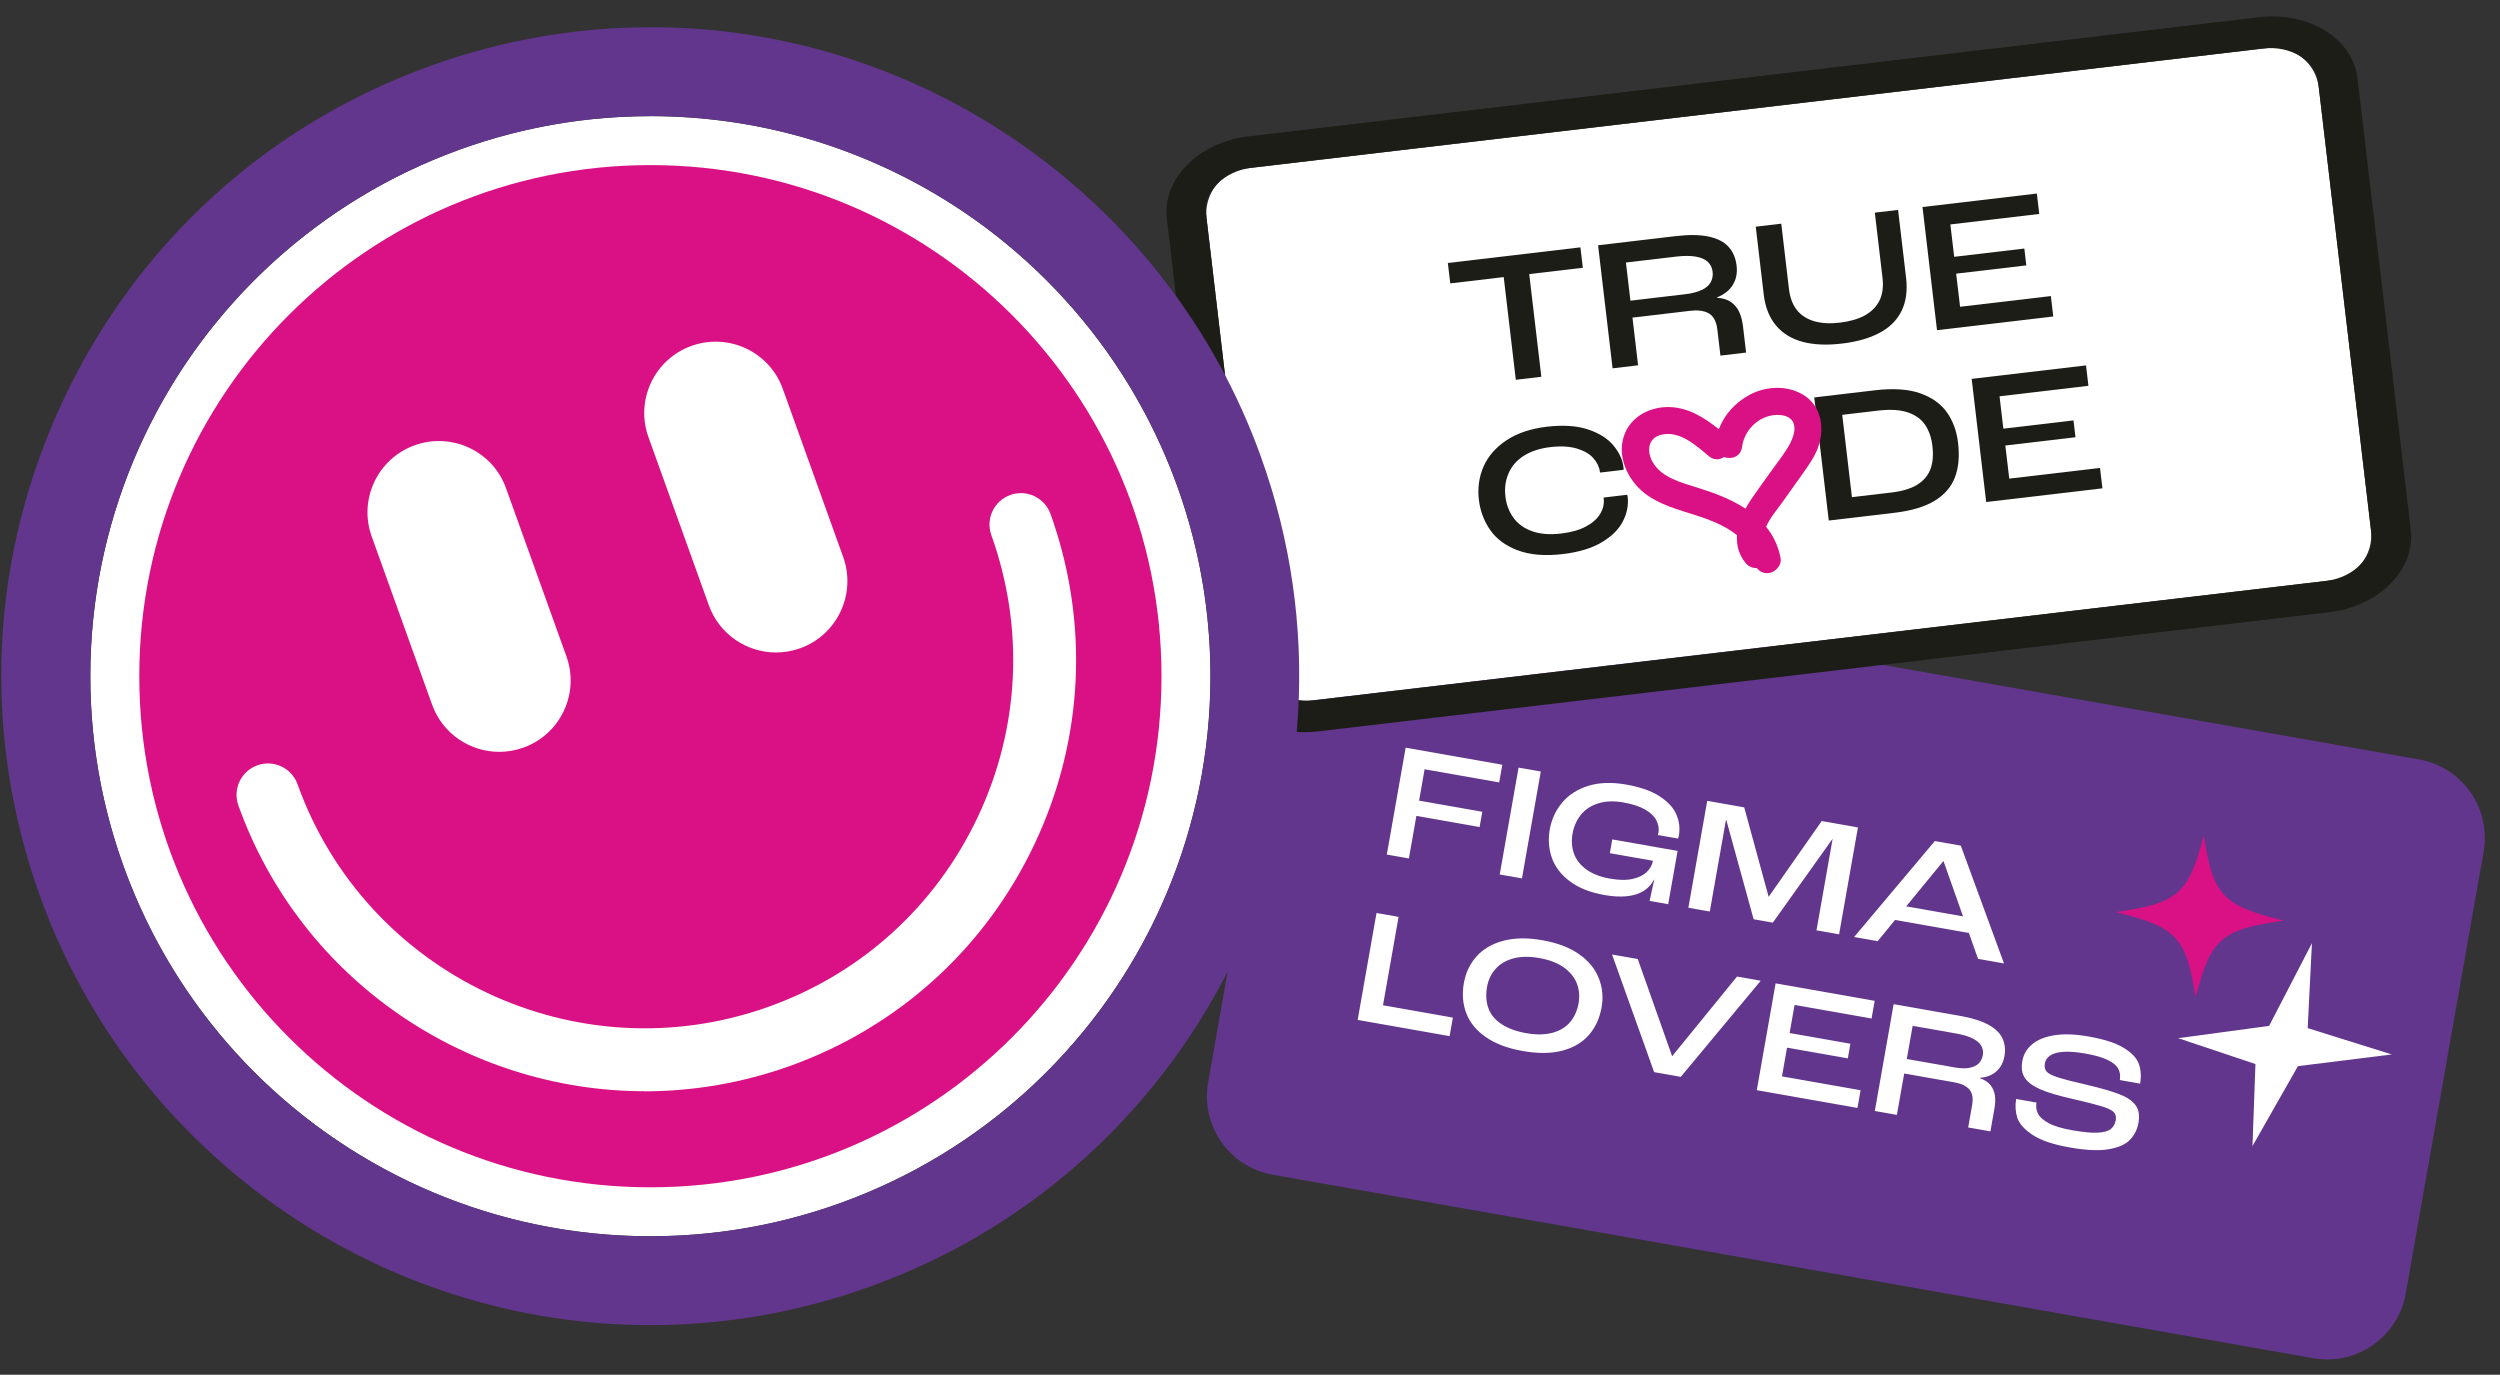
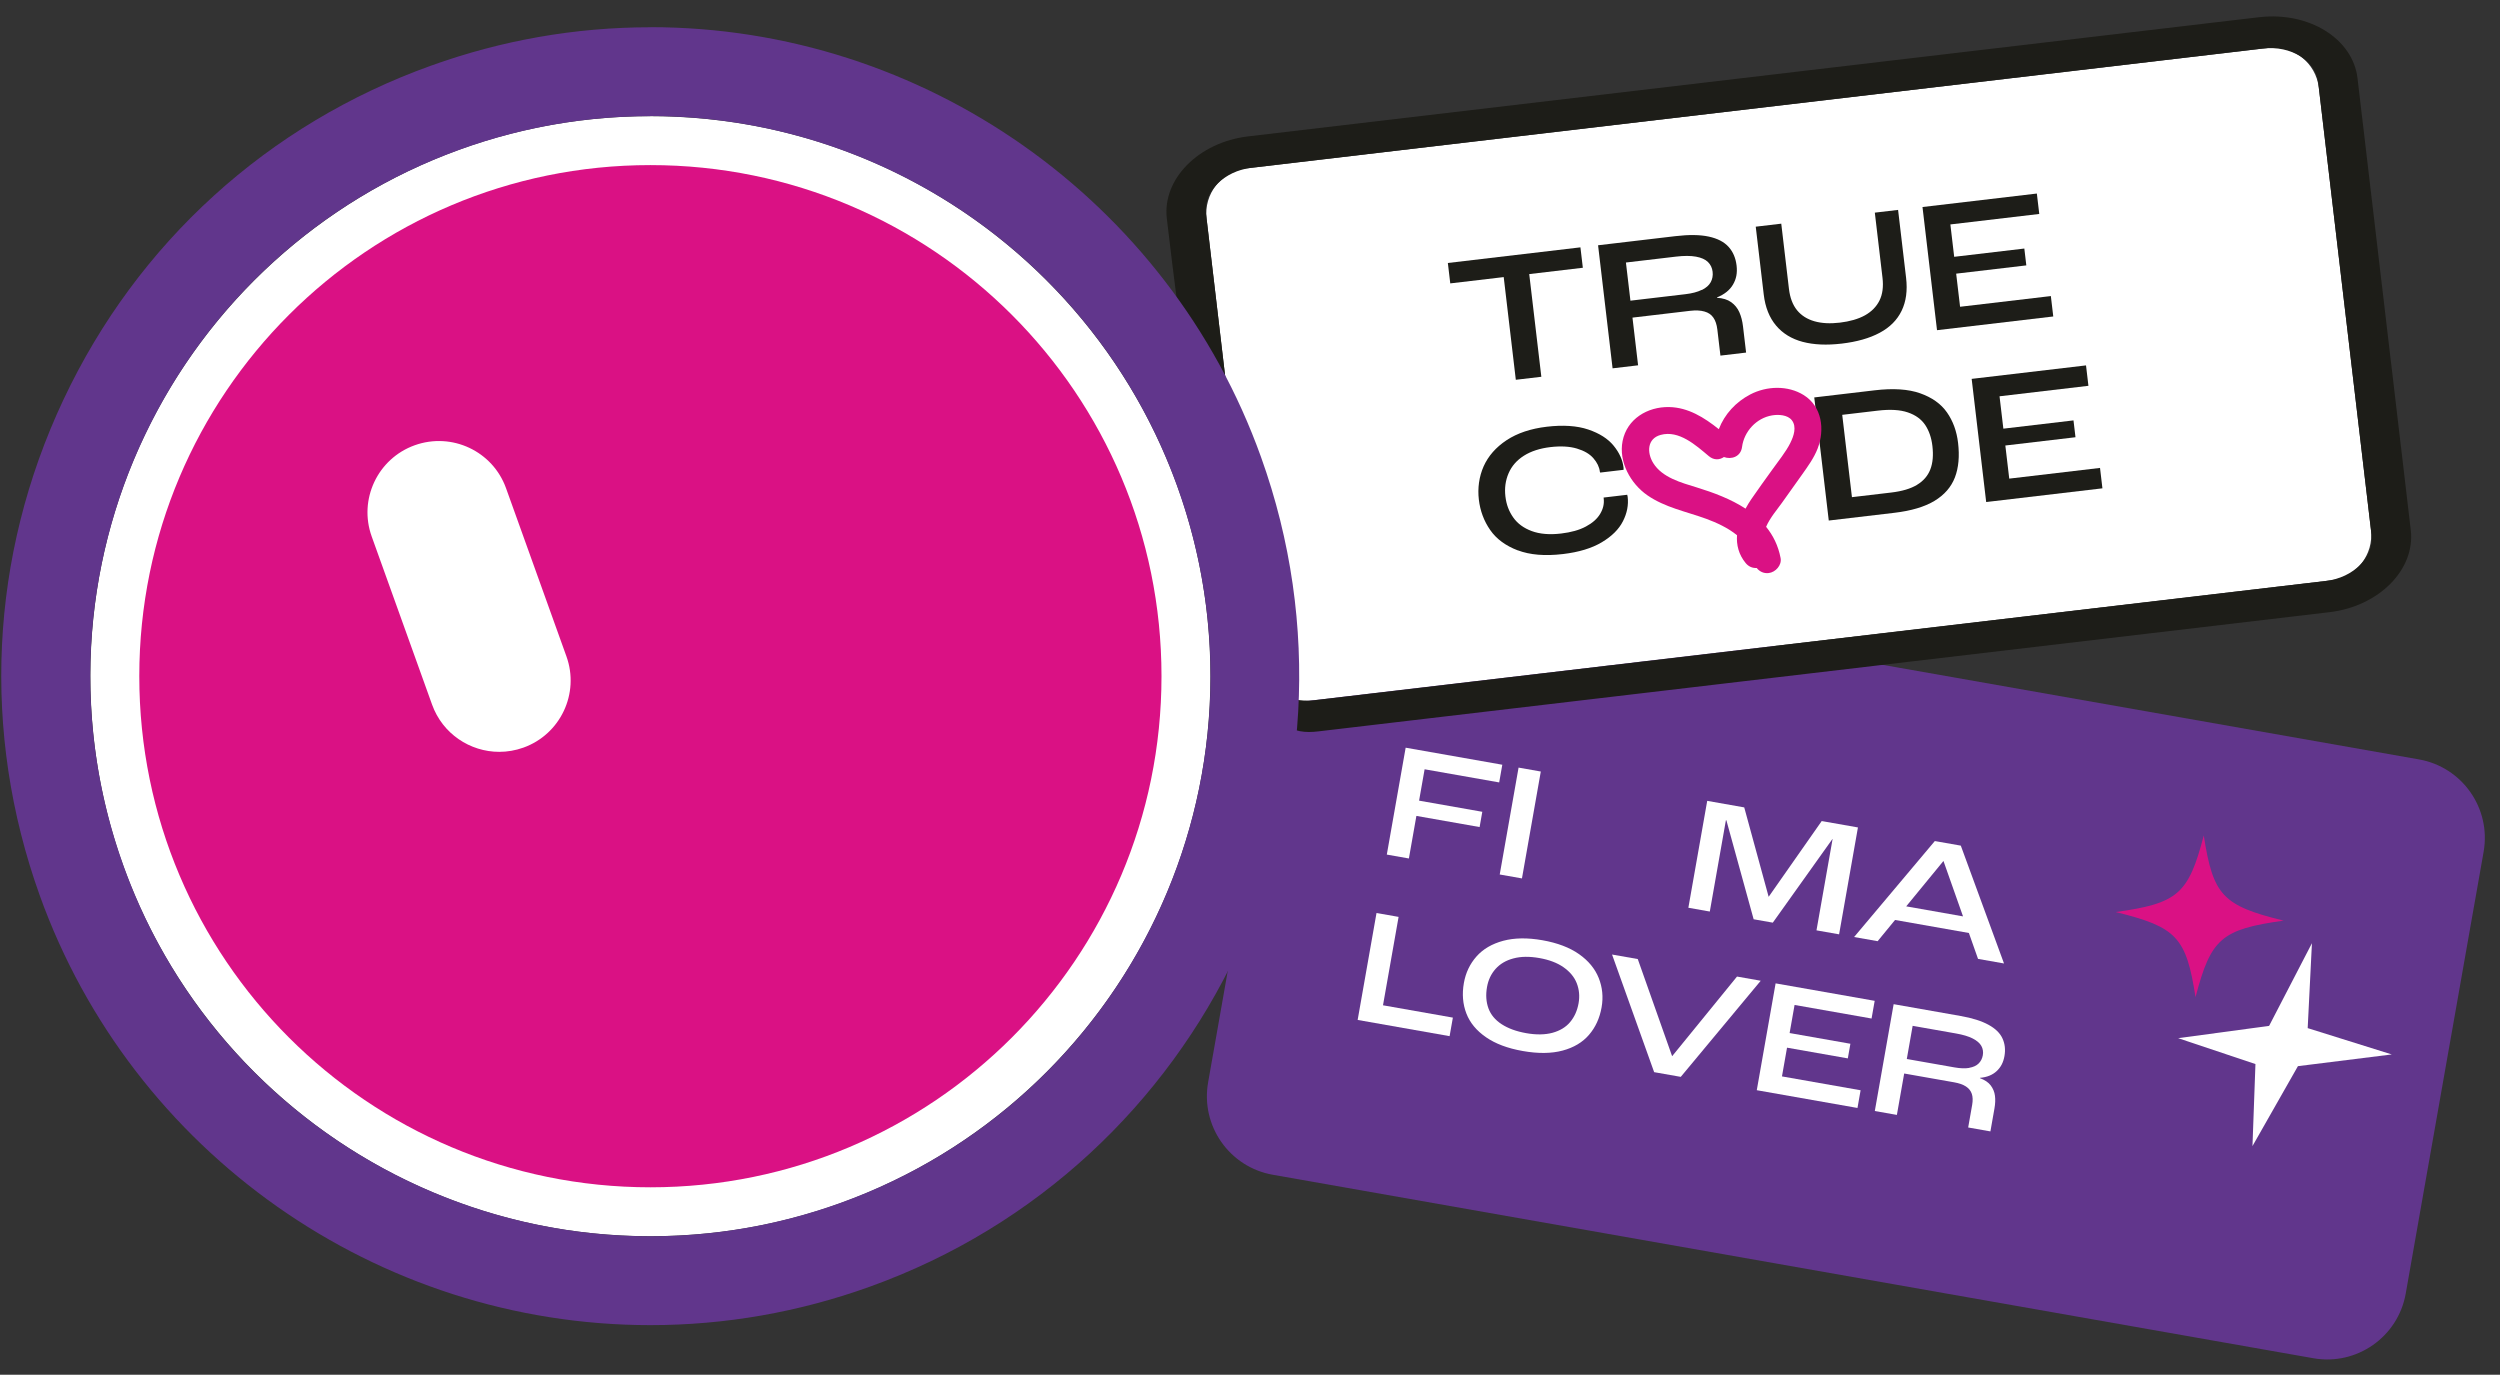
<svg xmlns="http://www.w3.org/2000/svg" width="471" height="259" viewBox="0 0 471 259" fill="none">
  <rect x="0" y="0" width="471" height="259" fill="#333333" stroke="none" />
  <g clip-path="url(#clip0_4220_39567)">
    <path d="M455.728 143.072L259.688 108.505C251.517 107.064 243.725 112.52 242.284 120.692L227.609 203.921C226.168 212.092 231.624 219.885 239.795 221.325L435.835 255.893C444.006 257.333 451.798 251.877 453.239 243.706L467.915 160.476C469.356 152.305 463.9 144.513 455.728 143.072Z" fill="#61368C" />
    <path d="M264.826 140.865L283.034 144.076L282.447 147.409L268.397 144.932L267.355 150.842L279.265 152.942L278.758 155.818L266.848 153.718L265.434 161.737L261.275 161.004L264.826 140.865Z" fill="white" />
    <path d="M286.099 144.616L290.287 145.355L286.737 165.493L282.548 164.755L286.099 144.616Z" fill="white" />
-     <path d="M295.715 166.009C294.059 164.753 292.945 163.274 292.361 161.581C291.778 159.888 291.648 158.121 291.971 156.29C292.313 154.35 293.095 152.652 294.326 151.197C295.547 149.74 297.188 148.695 299.24 148.052C301.291 147.418 303.665 147.334 306.382 147.813C309.098 148.292 311.144 149.022 312.708 150.047C314.271 151.071 315.32 152.221 315.853 153.505C316.385 154.789 316.536 156.087 316.301 157.421C316.264 157.63 316.211 157.815 316.14 157.987L312.349 157.319C312.397 157.163 312.433 157.016 312.454 156.896C312.587 156.14 312.465 155.38 312.088 154.606C311.712 153.831 311.003 153.142 309.98 152.541C308.948 151.938 307.581 151.482 305.86 151.179C304.139 150.875 302.511 150.916 301.143 151.342C299.775 151.768 298.676 152.476 297.862 153.482C297.049 154.488 296.509 155.685 296.26 157.098C296.03 158.401 296.12 159.638 296.523 160.786C296.924 161.945 297.702 162.944 298.837 163.78C299.972 164.616 301.458 165.206 303.299 165.531C305.01 165.833 306.453 165.851 307.609 165.583C308.774 165.316 309.663 164.868 310.274 164.257C310.886 163.637 311.257 162.984 311.38 162.288L311.401 162.168L303.292 160.739L303.75 158.142L316.058 160.312L314.288 170.351L310.795 169.735L310.866 169.337C311.145 168.104 311.41 166.889 311.662 165.692L311.632 165.687C311.175 166.591 310.514 167.316 309.66 167.853C308.796 168.388 307.754 168.717 306.52 168.848C305.286 168.979 303.883 168.906 302.311 168.629C299.575 168.147 297.379 167.277 295.735 166.013L295.715 166.009Z" fill="white" />
    <path d="M321.639 150.883L328.614 152.113L333.215 168.959L343.21 154.687L350.036 155.89L346.485 176.028L342.226 175.278L345.26 158.074L345.23 158.069L333.998 173.827L330.386 173.19L325.251 154.546L325.161 154.531L322.128 171.734L318.088 171.021L321.639 150.883Z" fill="white" />
    <path d="M366.122 162.235L353.747 177.319L349.309 176.537L364.521 158.455L369.416 159.318L377.556 181.518L372.661 180.654L366.161 162.242L366.132 162.237L366.122 162.235ZM356.419 173.215L358.424 170.634L370.513 172.766L371.543 175.882L356.419 173.215Z" fill="white" />
    <path d="M259.335 172.008L263.494 172.742L260.557 189.397L273.721 191.719L273.105 195.211L255.782 192.156L259.333 172.018L259.335 172.008Z" fill="white" />
    <path d="M279.973 195.417C278.179 194.187 276.944 192.697 276.267 190.947C275.591 189.196 275.426 187.28 275.793 185.2C276.135 183.26 276.932 181.595 278.174 180.193C279.416 178.791 281.096 177.815 283.208 177.244C285.318 176.682 287.776 176.644 290.592 177.14C293.408 177.637 295.735 178.519 297.496 179.763C299.266 181.009 300.5 182.509 301.198 184.253C301.895 185.997 302.084 187.835 301.742 189.776C301.382 191.815 300.595 193.544 299.371 194.959C298.157 196.376 296.495 197.366 294.395 197.929C292.295 198.492 289.797 198.524 286.901 198.013C284.006 197.502 281.747 196.642 279.963 195.415L279.973 195.417ZM292.493 194.577C293.895 194.188 295.008 193.523 295.814 192.557C296.621 191.591 297.157 190.414 297.406 189.001C297.639 187.677 297.521 186.426 297.062 185.247C296.603 184.068 295.764 183.069 294.577 182.234C293.391 181.399 291.862 180.821 290.011 180.495C288.16 180.169 286.526 180.188 285.125 180.567C283.726 180.936 282.604 181.6 281.76 182.549C280.915 183.497 280.386 184.635 280.153 185.959C279.893 187.431 279.987 188.761 280.421 189.966C280.865 191.173 281.694 192.17 282.909 192.959C284.124 193.748 285.675 194.319 287.546 194.649C289.417 194.979 291.093 194.956 292.493 194.577Z" fill="white" />
    <path d="M303.721 179.835L308.556 180.687L315.019 198.96L315.049 198.965L327.252 183.984L331.72 184.772L316.657 202.88L311.642 201.996L303.711 179.833L303.721 179.835Z" fill="white" />
    <path d="M334.515 185.264L353.191 188.557L352.603 191.891L338.097 189.333L337.163 194.626L348.615 196.645L348.129 199.401L336.677 197.382L335.723 202.795L350.538 205.407L349.95 208.74L330.976 205.395L334.527 185.256L334.515 185.264Z" fill="white" />
    <path d="M356.763 189.187L369.409 191.417C371.588 191.801 373.327 192.354 374.627 193.066C375.928 193.777 376.804 194.629 377.263 195.634C377.723 196.628 377.856 197.739 377.64 198.962C377.424 200.186 376.951 201.067 376.177 201.792C375.403 202.518 374.362 202.95 373.029 203.063L373.018 203.123C373.924 203.457 374.604 203.905 375.045 204.486C375.487 205.066 375.761 205.72 375.849 206.444C375.947 207.169 375.908 207.972 375.75 208.868L374.994 213.156L370.805 212.417L371.556 208.159C371.7 207.343 371.678 206.652 371.491 206.085C371.303 205.519 370.934 205.054 370.382 204.69C369.831 204.326 369.076 204.069 368.141 203.905L358.748 202.248L357.373 210.049L353.214 209.316L356.765 189.177L356.763 189.187ZM371.002 201.177C371.764 201.045 372.354 200.78 372.765 200.37C373.186 199.962 373.453 199.435 373.564 198.808C373.674 198.181 373.583 197.591 373.288 197.056C372.992 196.522 372.448 196.057 371.658 195.651C370.868 195.245 369.815 194.936 368.511 194.706L360.342 193.266L359.241 199.514L368.235 201.1C369.32 201.291 370.238 201.32 370.998 201.197L371.002 201.177Z" fill="white" />
-     <path d="M382.886 213.778C381.327 212.734 380.38 211.644 380.035 210.516C379.702 209.38 379.636 208.24 379.842 207.076L379.847 207.046L383.677 207.721C383.544 208.477 383.627 209.169 383.947 209.8C384.257 210.429 384.92 211.028 385.94 211.588C386.96 212.147 388.47 212.598 390.47 212.951C392.47 213.303 394.135 213.464 395.286 213.39C396.438 213.316 397.249 213.079 397.722 212.67C398.194 212.261 398.485 211.717 398.604 211.041C398.723 210.364 398.583 209.878 398.208 209.504C397.833 209.13 397.095 208.774 395.986 208.435C394.876 208.095 392.972 207.606 390.26 206.984C387.714 206.412 385.747 205.819 384.375 205.218C383.004 204.617 382.032 203.902 381.488 203.088C380.936 202.262 380.774 201.208 381 199.924C381.226 198.641 381.841 197.6 382.854 196.742C383.865 195.895 385.269 195.322 387.052 195.041C388.835 194.76 390.967 194.829 393.435 195.264C396.35 195.778 398.564 196.486 400.076 197.399C401.587 198.312 402.549 199.312 402.949 200.419C403.349 201.526 403.437 202.772 403.193 204.155L399.373 203.482C399.516 202.666 399.409 201.939 399.057 201.313C398.706 200.687 398.024 200.135 397.01 199.659C395.996 199.183 394.628 198.798 392.896 198.493C391.285 198.208 389.93 198.093 388.842 198.157C387.743 198.22 386.904 198.441 386.314 198.82C385.724 199.198 385.369 199.699 385.262 200.306C385.146 200.963 385.241 201.472 385.553 201.855C385.865 202.239 386.589 202.613 387.725 202.977C388.861 203.342 390.656 203.812 393.132 204.372C395.88 205.02 397.949 205.621 399.349 206.176C400.749 206.73 401.747 207.409 402.351 208.234C402.955 209.058 403.13 210.156 402.885 211.549C402.676 212.733 402.174 213.773 401.372 214.658C400.57 215.542 399.25 216.161 397.385 216.499C395.53 216.839 393.036 216.727 389.912 216.176C386.787 215.625 384.474 214.838 382.915 213.794L382.886 213.778Z" fill="white" />
    <path d="M430.224 173.446C418.505 175.093 416.53 176.807 413.636 187.869C411.883 176.572 410.098 174.657 398.603 171.83C410.322 170.183 412.297 168.469 415.191 157.407C416.944 168.703 418.73 170.619 430.224 173.446Z" fill="#DA1184" />
    <path d="M435.568 177.702L427.497 193.278L410.366 195.592L424.926 200.468L424.366 215.922L432.93 200.863L450.606 198.656L434.768 193.698L435.568 177.702Z" fill="white" />
  </g>
  <g clip-path="url(#clip1_4220_39567)">
    <path d="M427.376 9.027L234.811 31.728C230.124 32.281 226.772 36.527 227.324 41.211L237.149 124.552C237.702 129.237 241.949 132.587 246.636 132.034L439.201 109.333C443.888 108.78 447.24 104.534 446.688 99.85L436.863 16.509C436.311 11.824 432.063 8.474 427.376 9.027Z" fill="white" />
-     <path d="M426.357 9.147C431.609 8.528 436.263 11.417 436.757 15.609L446.794 100.749C447.287 104.931 443.434 108.833 438.182 109.453L247.655 131.914C242.402 132.533 237.749 129.644 237.255 125.452L227.217 40.302C226.724 36.12 230.576 32.218 235.829 31.598L426.365 9.136M425.67 3.234L235.133 25.696C225.816 26.805 218.952 33.748 219.828 41.173L229.865 126.313C230.741 133.747 239.03 138.895 248.349 137.796L438.885 115.334C448.203 114.235 455.067 107.292 454.192 99.867L444.155 14.727C443.278 7.292 434.989 2.145 425.671 3.244L425.67 3.234Z" fill="#1D1D18" />
+     <path d="M426.357 9.147C431.609 8.528 436.263 11.417 436.757 15.609L446.794 100.749C447.287 104.931 443.434 108.833 438.182 109.453L247.655 131.914C242.402 132.533 237.749 129.644 237.255 125.452L227.217 40.302C226.724 36.12 230.576 32.218 235.829 31.598L426.365 9.136M425.67 3.234L235.133 25.696C225.816 26.805 218.952 33.748 219.828 41.173C230.741 133.747 239.03 138.895 248.349 137.796L438.885 115.334C448.203 114.235 455.067 107.292 454.192 99.867L444.155 14.727C443.278 7.292 434.989 2.145 425.671 3.244L425.67 3.234Z" fill="#1D1D18" />
    <path d="M283.3 52.204L273.23 53.391L272.776 49.545L297.753 46.6L298.207 50.446L288.107 51.637L290.388 70.984L285.58 71.551L283.3 52.204Z" fill="#1D1D18" />
    <path d="M301.077 46.209L315.667 44.489C318.19 44.191 320.269 44.217 321.926 44.573C323.582 44.929 324.822 45.575 325.664 46.508C326.506 47.441 327.005 48.615 327.172 50.029C327.339 51.442 327.11 52.562 326.501 53.606C325.893 54.66 324.884 55.461 323.478 56.037L323.486 56.106C324.586 56.167 325.481 56.443 326.161 56.934C326.841 57.425 327.345 58.047 327.686 58.809C328.026 59.571 328.262 60.465 328.383 61.493L328.965 66.426L324.128 66.997L323.55 62.093C323.439 61.154 323.19 60.401 322.803 59.846C322.416 59.28 321.859 58.894 321.123 58.691C320.395 58.476 319.487 58.432 318.399 58.56L307.558 59.839L308.617 68.825L303.81 69.392L301.076 46.199L301.077 46.209ZM320.625 54.639C321.411 54.246 321.975 53.759 322.297 53.169C322.619 52.58 322.742 51.924 322.656 51.193C322.57 50.461 322.277 49.854 321.778 49.361C321.279 48.869 320.527 48.537 319.523 48.354C318.519 48.172 317.265 48.169 315.761 48.347L306.324 49.459L307.172 56.647L317.558 55.422C318.804 55.275 319.826 55.004 320.612 54.611L320.625 54.639Z" fill="#1D1D18" />
    <path d="M339.629 64.407C337.547 63.851 335.873 62.836 334.614 61.34C333.354 59.845 332.574 57.902 332.29 55.5L330.782 42.707L335.59 42.14L337.036 54.409C337.235 56.099 337.745 57.443 338.565 58.449C339.386 59.454 340.479 60.137 341.839 60.528C343.199 60.919 344.794 61.002 346.634 60.785C348.473 60.568 350.114 60.104 351.365 59.405C352.607 58.708 353.52 57.778 354.096 56.618C354.671 55.457 354.863 54.021 354.663 52.331L353.217 40.062L357.599 39.545L359.107 52.338C359.389 54.731 359.113 56.808 358.265 58.552C357.418 60.296 356.046 61.68 354.13 62.698C352.225 63.724 349.837 64.397 346.989 64.733C344.14 65.069 341.709 64.954 339.629 64.407Z" fill="#1D1D18" />
    <path d="M362.189 39.004L383.743 36.463L384.197 40.309L367.45 42.283L368.169 48.383L381.384 46.825L381.758 49.999L368.543 51.557L369.278 57.795L386.381 55.779L386.835 59.624L364.934 62.206L362.2 39.013L362.189 39.004Z" fill="#1D1D18" />
    <path d="M285.95 103.693C283.661 102.821 281.925 101.542 280.754 99.856C279.582 98.169 278.865 96.259 278.614 94.124C278.362 91.988 278.655 89.799 279.519 87.852C280.393 85.905 281.834 84.262 283.843 82.932C285.863 81.602 288.39 80.752 291.427 80.394C294.464 80.036 297.112 80.205 299.222 80.919C301.332 81.632 302.926 82.647 304.004 83.964C305.081 85.28 305.704 86.65 305.873 88.083C305.89 88.222 305.896 88.361 305.884 88.513L301.472 89.033C301.444 88.966 301.417 88.909 301.412 88.86C301.309 87.99 300.91 87.155 300.201 86.336C299.493 85.518 298.46 84.918 297.087 84.508C295.715 84.099 294.049 84.004 292.091 84.235C290.132 84.466 288.451 85.005 287.107 85.855C285.763 86.705 284.8 87.811 284.217 89.163C283.634 90.515 283.435 91.972 283.618 93.524C283.801 95.076 284.279 96.323 285.087 97.48C285.896 98.638 287.059 99.493 288.58 100.056C290.101 100.618 291.944 100.772 294.11 100.516C295.99 100.295 297.553 99.86 298.788 99.193C300.025 98.536 300.924 97.738 301.475 96.801C302.037 95.863 302.255 94.905 302.138 93.916L302.117 93.739L306.568 93.214C306.6 93.31 306.635 93.436 306.653 93.595C306.836 95.147 306.536 96.686 305.762 98.2C304.989 99.725 303.66 101.044 301.767 102.17C299.884 103.294 297.443 104.032 294.456 104.385C291.063 104.785 288.227 104.548 285.938 103.675L285.95 103.693Z" fill="#1D1D18" />
    <path d="M341.816 74.875L353.191 73.534C356.673 73.123 359.533 73.307 361.762 74.097C363.992 74.887 365.677 76.081 366.811 77.702C367.945 79.322 368.642 81.235 368.901 83.439C369.197 85.951 369.002 88.119 368.304 89.945C367.606 91.761 366.325 93.236 364.453 94.368C362.58 95.491 360.06 96.24 356.905 96.612L344.54 98.069L341.806 74.876L341.816 74.875ZM361.167 91.338C362.376 90.614 363.204 89.644 363.673 88.436C364.143 87.228 364.269 85.75 364.064 84.01C363.881 82.458 363.426 81.148 362.706 80.06C361.977 78.983 360.891 78.189 359.439 77.699C357.986 77.199 356.098 77.09 353.793 77.362L347.076 78.154L348.905 93.665L356.324 92.791C358.352 92.552 359.96 92.072 361.168 91.348L361.167 91.338Z" fill="#1D1D18" />
    <path d="M371.452 71.381L393.006 68.84L393.459 72.686L376.712 74.66L377.432 80.76L390.647 79.202L391.021 82.376L377.806 83.933L378.541 90.172L395.644 88.156L396.097 92.001L374.197 94.583L371.463 71.39L371.452 71.381Z" fill="#1D1D18" />
    <path d="M339.828 74.438C336.83 72.566 332.834 72.706 329.754 74.312C327.042 75.725 324.898 78.042 323.826 80.855C321.092 78.681 318.067 76.753 314.449 76.688C310.388 76.615 306.519 78.926 305.696 83.093C304.924 87.013 307.193 91.115 310.36 93.308C313.713 95.629 317.692 96.373 321.454 97.744C323.415 98.465 325.546 99.446 327.255 100.839C327.127 102.648 327.551 104.452 328.875 106.071C329.472 106.802 330.234 107.053 330.961 107.007C331.48 107.668 332.28 108.075 333.22 107.964C334.516 107.811 335.724 106.486 335.464 105.133C335.017 102.79 334.048 100.87 332.734 99.251C333.458 97.561 334.887 95.9 335.704 94.751C336.969 92.978 338.233 91.195 339.499 89.422C340.599 87.869 341.756 86.279 342.448 84.493C343.814 80.934 343.283 76.606 339.839 74.446L339.828 74.438ZM337.325 83.403C336.416 85.224 335.043 86.85 333.875 88.511C332.559 90.36 331.209 92.183 329.936 94.058C329.551 94.624 329.19 95.218 328.861 95.828C326.101 94.028 322.827 92.8 319.643 91.823C316.75 90.931 313.167 89.98 311.471 87.243C310.257 85.281 310.306 82.639 312.861 81.937C316.33 80.987 319.522 83.908 321.948 85.938C322.927 86.755 323.988 86.65 324.786 86.104C326.17 86.613 327.962 86.081 328.202 84.198C328.589 81.276 330.91 78.757 333.85 78.26C335.05 78.058 336.784 78.135 337.59 79.182C338.537 80.414 337.933 82.179 337.315 83.404L337.325 83.403Z" fill="#DA1184" />
  </g>
  <g clip-path="url(#clip2_4220_39567)">
    <path d="M122.535 232.902C180.804 232.902 228.04 185.665 228.04 127.396C228.04 69.127 180.804 21.891 122.535 21.891C64.266 21.891 17.029 69.127 17.029 127.396C17.029 185.665 64.266 232.902 122.535 232.902Z" fill="white" />
    <path d="M122.517 21.856C165.789 21.856 206.352 48.668 221.829 91.733C241.515 146.582 213.029 207.004 158.18 226.69C146.396 230.917 134.371 232.919 122.535 232.919C79.263 232.919 38.7 206.107 23.241 163.042C3.537 108.21 32.04 47.788 86.872 28.102C98.656 23.875 110.681 21.874 122.517 21.874M122.517 5.138C108.456 5.138 94.549 7.57 81.212 12.367C50.484 23.392 25.898 45.718 11.974 75.256C-1.95 104.794 -3.537 137.973 7.488 168.701C24.88 217.132 71.102 249.655 122.535 249.655C136.596 249.655 150.503 247.222 163.84 242.425C227.281 219.651 260.356 149.498 237.564 86.074C220.19 37.661 173.95 5.12 122.535 5.12L122.517 5.138Z" fill="#61368C" />
    <path d="M122.535 223.688C175.715 223.688 218.826 180.577 218.826 127.396C218.826 74.216 175.715 31.104 122.535 31.104C69.354 31.104 26.243 74.216 26.243 127.396C26.243 180.577 69.354 223.688 122.535 223.688Z" fill="#DA1184" />
-     <path d="M121.499 205.589C88.148 205.589 56.816 184.902 44.911 151.758C43.807 148.67 45.411 145.288 48.482 144.184C51.571 143.08 54.953 144.684 56.057 147.755C68.997 183.798 108.835 202.587 144.878 189.647C162.338 183.384 176.296 170.685 184.216 153.915C192.135 137.144 193.032 118.286 186.769 100.826C185.665 97.737 187.27 94.356 190.341 93.251C193.412 92.147 196.811 93.752 197.915 96.823C205.248 117.268 204.195 139.336 194.93 158.97C185.665 178.605 169.309 193.46 148.881 200.81C139.84 204.054 130.592 205.589 121.482 205.606L121.499 205.589Z" fill="white" />
    <path d="M94.066 141.648C88.545 141.648 83.369 138.231 81.402 132.745L70.032 101.085C67.513 94.097 71.153 86.385 78.141 83.883C85.146 81.381 92.841 85.004 95.343 91.992L106.713 123.652C109.232 130.64 105.591 138.352 98.604 140.854C97.103 141.389 95.567 141.648 94.049 141.648H94.066Z" fill="white" />
-     <path d="M146.206 122.928C140.685 122.928 135.509 119.511 133.542 114.025L122.172 82.365C119.653 75.377 123.294 67.665 130.281 65.163C137.286 62.661 144.981 66.284 147.483 73.272L158.853 104.932C161.372 111.92 157.732 119.632 150.744 122.134C149.243 122.669 147.707 122.928 146.189 122.928H146.206Z" fill="white" />
  </g>
  <defs>
    <clipPath id="clip0_4220_39567">
      <rect width="229.111" height="114.561" fill="white" transform="translate(244.893 105.896) rotate(10)" />
    </clipPath>
    <clipPath id="clip1_4220_39567">
      <rect width="227" height="114" fill="white" transform="translate(218.107 26.577) rotate(-6.724)" />
    </clipPath>
    <clipPath id="clip2_4220_39567">
      <rect width="245" height="245" fill="white" transform="translate(0 4.896)" />
    </clipPath>
  </defs>
</svg>